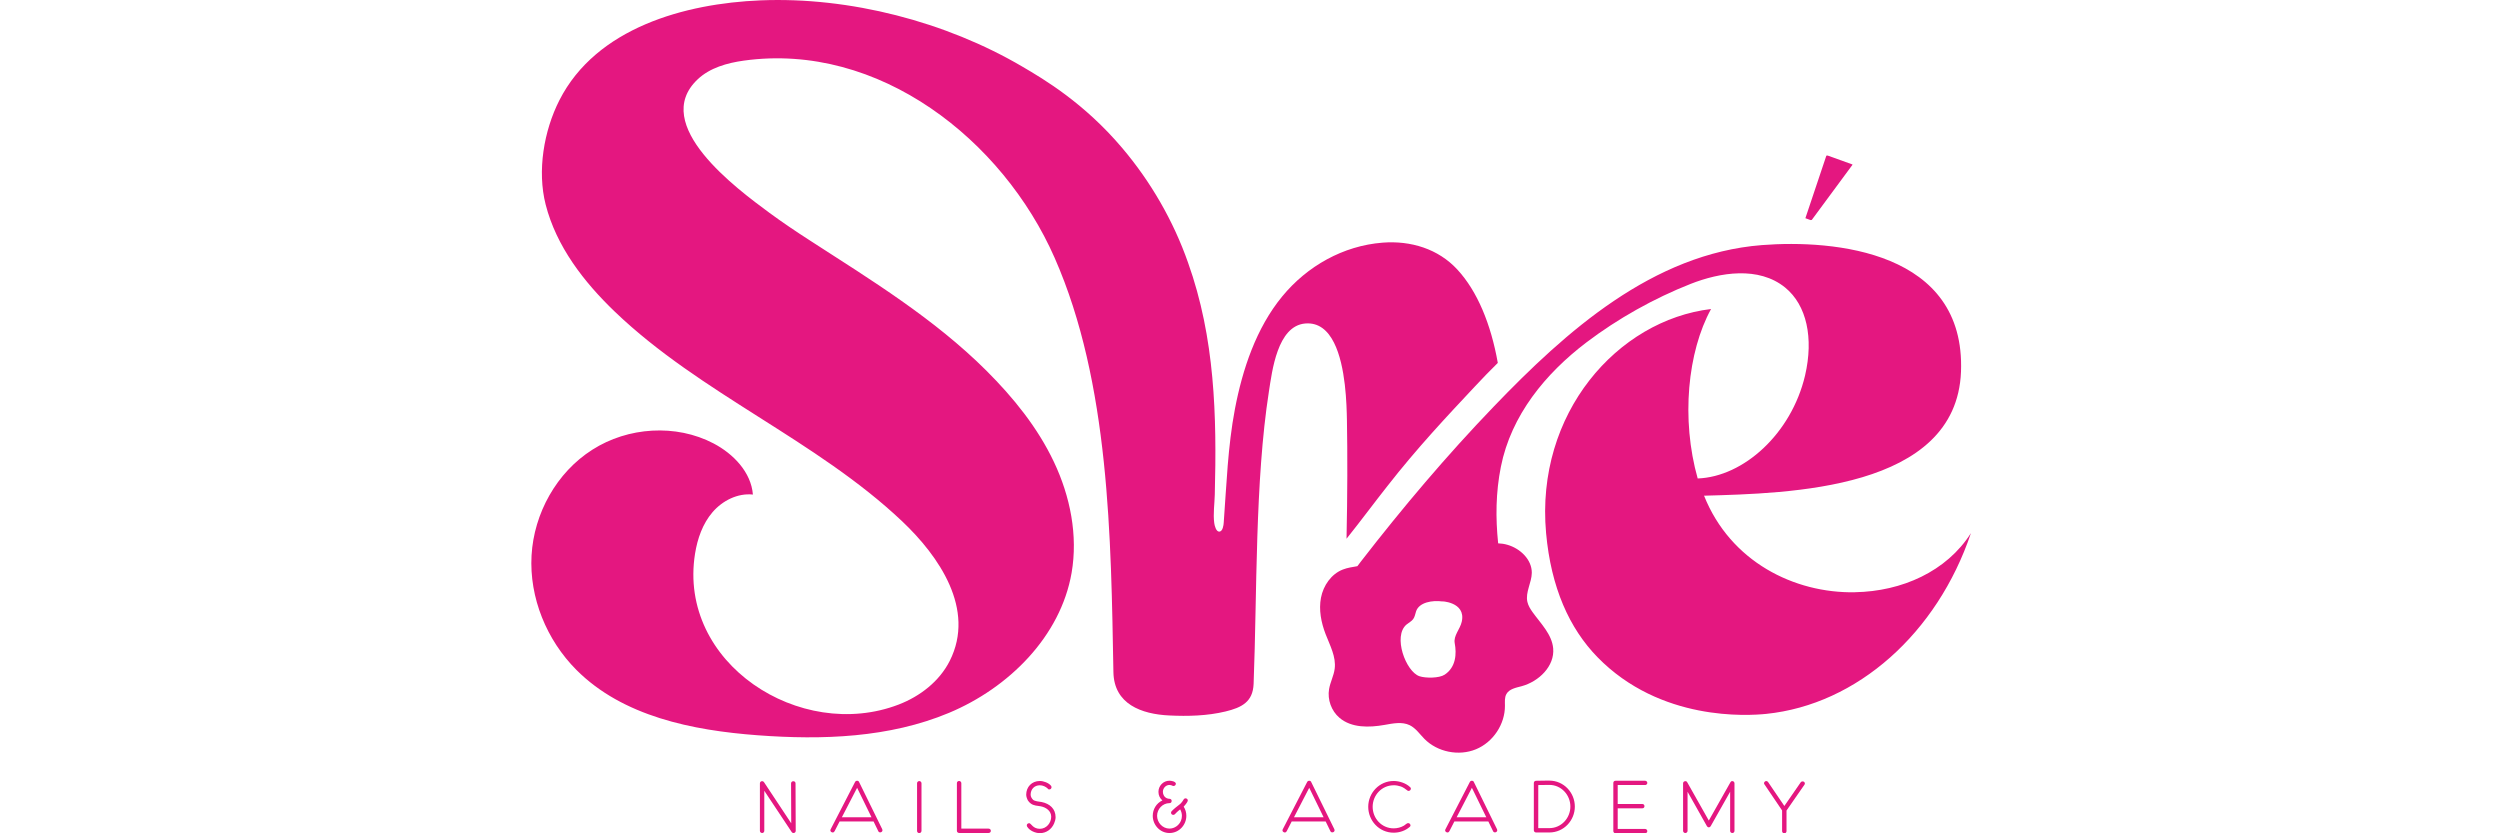
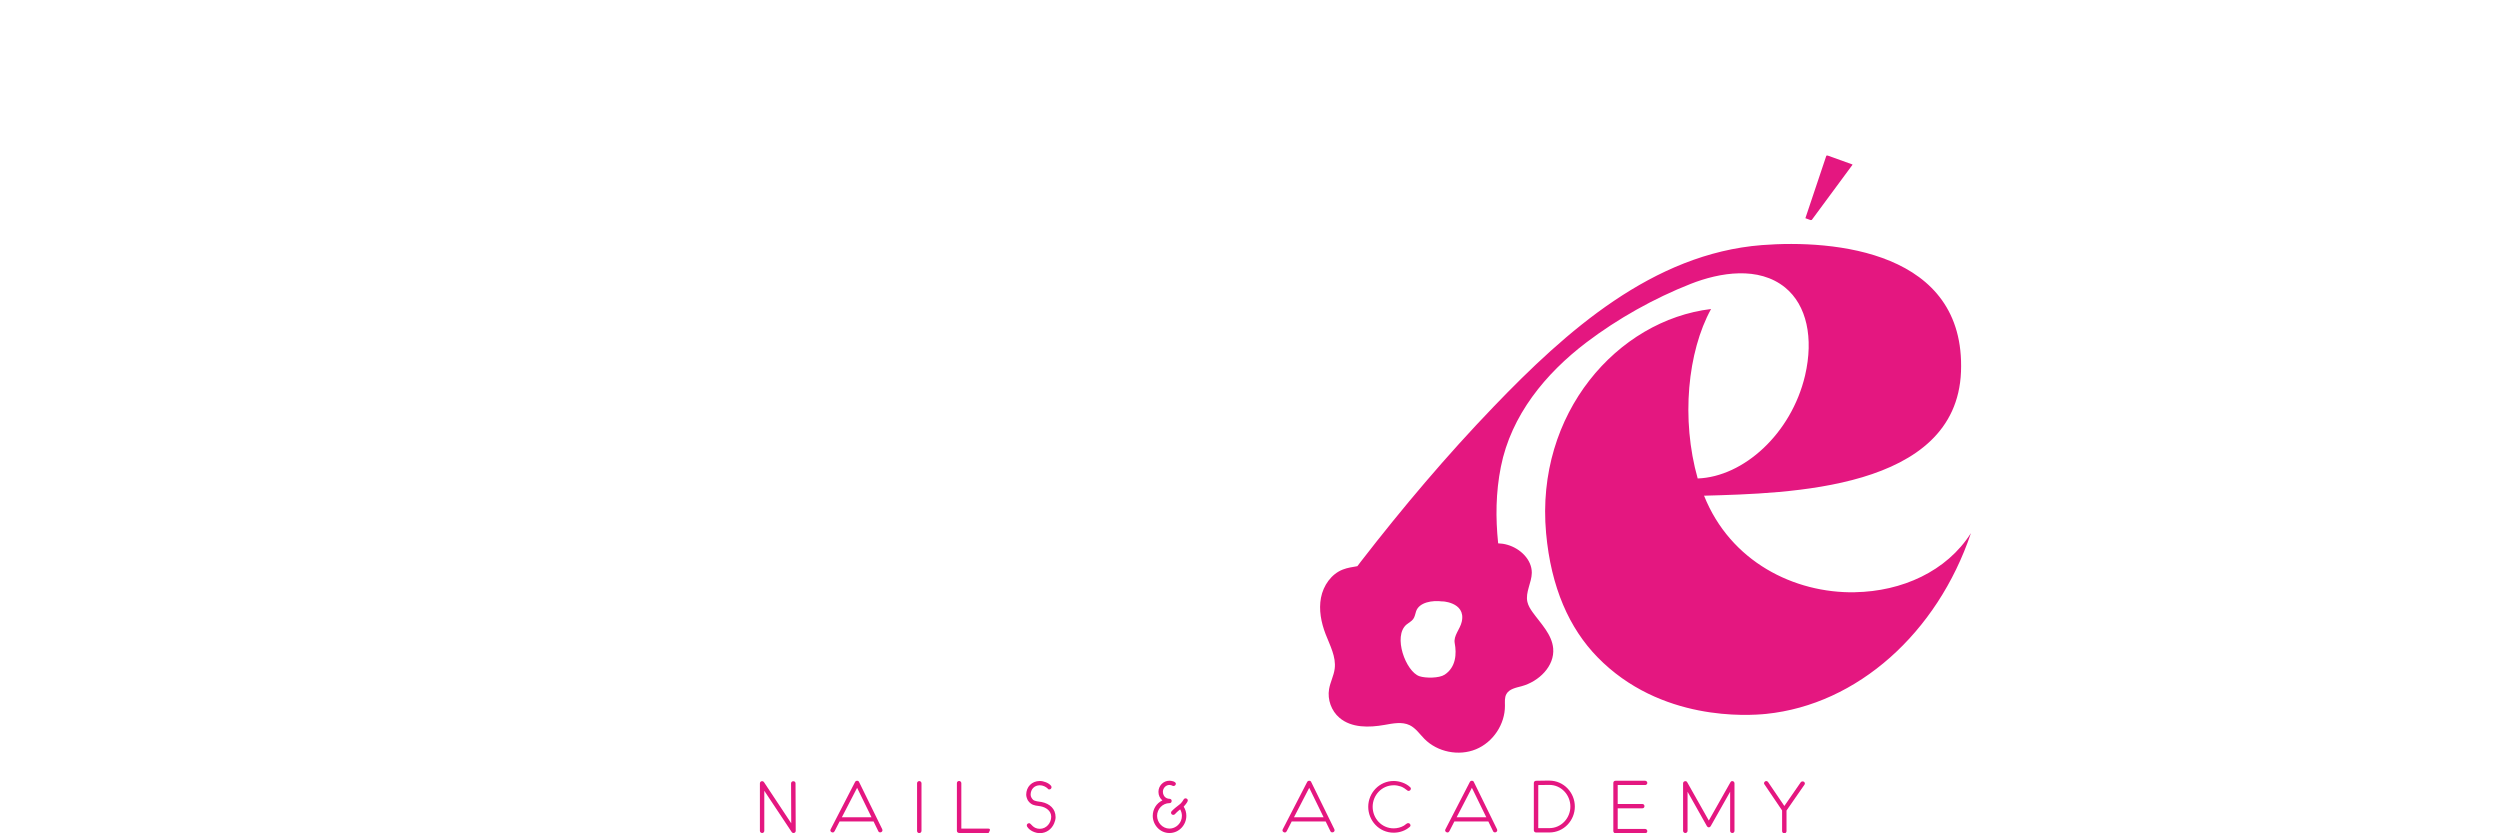
<svg xmlns="http://www.w3.org/2000/svg" width="288" zoomAndPan="magnify" viewBox="0 0 216 72" height="96" preserveAspectRatio="xMidYMid meet" version="1.0">
  <defs>
    <clipPath id="8f175b4849">
-       <path d="M 45.848 0 L 130 0 L 130 64 L 45.848 64 Z M 45.848 0 " clip-rule="nonzero" />
-     </clipPath>
+       </clipPath>
    <clipPath id="17f108b8ed">
      <path d="M 114 21 L 170.348 21 L 170.348 66 L 114 66 Z M 114 21 " clip-rule="nonzero" />
    </clipPath>
  </defs>
  <rect x="-21.6" width="259.2" fill="#ffffff" y="-7.2" height="86.4" fill-opacity="1" />
-   <rect x="-21.6" width="259.2" fill="#ffffff" y="-7.2" height="86.4" fill-opacity="1" />
  <path fill="#e41780" d="M 156.539 19 L 160.039 14.258 L 160.055 14.211 L 157.906 13.438 L 157.797 13.449 L 156 18.809 L 155.984 18.852 L 156.434 19.016 Z M 156.539 19 " fill-opacity="1" fill-rule="nonzero" />
  <g clip-path="url(#8f175b4849)">
-     <path fill="#e41780" d="M 112.777 27.949 C 113.945 27.852 114.73 28.559 115.258 29.609 C 116.285 31.645 116.348 34.988 116.375 36.316 C 116.426 39.227 116.422 42.73 116.34 46.547 C 117.621 44.945 118.797 43.352 119.855 42.016 C 122.457 38.684 125.004 35.984 127.387 33.438 C 128.066 32.707 128.742 32.016 129.41 31.355 C 128.816 28 127.641 25.16 125.922 23.297 C 124.262 21.492 121.879 20.777 119.457 20.965 C 116.051 21.23 112.938 22.992 110.785 25.609 C 108.531 28.348 107.348 31.918 106.695 35.352 C 106.082 38.578 105.973 41.875 105.73 45.156 C 105.719 45.359 105.652 45.914 105.352 45.934 C 105.066 45.949 104.938 45.402 104.91 45.184 C 104.805 44.406 104.938 43.523 104.957 42.742 C 105.137 35.914 104.973 29.211 102.648 22.695 C 101.383 19.086 99.422 15.688 96.941 12.766 C 93.66 8.898 90.215 6.859 88.348 5.766 C 81.727 1.871 73.402 -0.285 65.711 0.031 C 59.188 0.297 51.516 2.398 48.332 8.66 C 46.988 11.301 46.402 14.762 47.145 17.676 C 48.066 21.285 50.441 24.363 53.137 26.945 C 60.539 34.031 70.504 38 77.949 45.043 C 81.113 48.039 84.309 52.629 82.059 57.098 C 81.168 58.867 79.492 60.164 77.641 60.875 C 69.156 64.133 58.543 57.312 60.051 47.84 C 60.258 46.543 60.707 45.25 61.562 44.254 C 62.422 43.254 63.734 42.59 65.051 42.73 C 64.895 40.797 63.367 39.211 61.645 38.309 C 58.402 36.613 54.258 36.887 51.18 38.855 C 48.09 40.816 46.129 44.355 45.926 47.996 C 45.723 51.637 47.227 55.301 49.809 57.887 C 53.809 61.891 59.805 63.105 65.461 63.527 C 71.047 63.945 76.832 63.75 81.996 61.59 C 87.164 59.426 91.629 54.992 92.586 49.496 C 93.145 46.262 92.469 42.887 91.062 39.918 C 89.66 36.949 87.555 34.352 85.227 32.027 C 80.711 27.531 75.301 24.215 69.977 20.777 C 68.781 20.008 67.605 19.215 66.461 18.375 C 63.707 16.34 56.121 10.777 60.277 6.855 C 61.336 5.855 62.82 5.441 64.262 5.238 C 75.949 3.617 86.648 12.105 91.121 22.277 C 95.883 33.094 95.988 46.52 96.199 58.074 C 96.25 60.836 98.617 61.703 101.023 61.816 C 102.629 61.895 104.312 61.852 105.879 61.473 C 107.285 61.133 108.25 60.645 108.312 59.09 C 108.617 51.242 108.422 41.605 109.633 33.828 C 109.906 32.098 110.352 28.152 112.777 27.949 Z M 112.777 27.949 " fill-opacity="1" fill-rule="nonzero" />
-   </g>
+     </g>
  <g clip-path="url(#17f108b8ed)">
    <path fill="#e41780" d="M 160.266 51.172 C 155.023 51.266 149.508 48.531 147.23 42.828 C 154.492 42.621 169.02 42.355 169.43 32.125 C 169.84 21.676 158.438 20.691 152.227 21.176 C 142.793 21.914 135.297 28.637 129.059 35.129 C 124.988 39.363 121.188 43.859 117.594 48.5 C 117.488 48.637 117.383 48.777 117.277 48.918 C 116.855 48.992 116.422 49.051 116.023 49.207 C 115.02 49.594 114.336 50.59 114.133 51.641 C 113.93 52.691 114.148 53.789 114.531 54.785 C 114.906 55.762 115.453 56.746 115.316 57.785 C 115.238 58.387 114.934 58.938 114.832 59.539 C 114.676 60.445 115.031 61.426 115.734 62.02 C 116.766 62.898 118.281 62.871 119.617 62.633 C 120.348 62.504 121.133 62.336 121.797 62.656 C 122.324 62.914 122.664 63.43 123.074 63.844 C 124.199 64.98 126.039 65.348 127.52 64.738 C 129.004 64.129 130.035 62.574 130.027 60.977 C 130.027 60.633 129.984 60.262 130.156 59.961 C 130.402 59.523 130.977 59.418 131.465 59.289 C 132.957 58.887 134.332 57.555 134.195 56.02 C 134.086 54.809 133.129 53.883 132.418 52.895 C 132.223 52.621 132.039 52.328 131.965 52 C 131.781 51.168 132.336 50.344 132.348 49.492 C 132.355 48.348 131.355 47.395 130.254 47.074 C 129.977 46.992 129.707 46.953 129.441 46.945 C 129.211 44.75 129.234 42.543 129.676 40.328 C 130.562 35.883 133.52 32.277 137.07 29.582 C 139.77 27.535 142.91 25.773 146.066 24.531 C 148.602 23.531 151.953 22.984 154.238 24.844 C 156.102 26.367 156.711 29.199 155.957 32.445 C 154.773 37.465 150.648 41.195 146.68 41.34 C 145.234 36.223 145.805 30.391 147.836 26.699 C 139.762 27.664 132.645 35.703 133.582 46.059 C 134.008 50.766 135.59 54.281 138.016 56.773 C 143.457 62.359 151.059 61.836 152.598 61.68 C 160.465 60.875 167.375 54.707 170.289 46.062 C 168.18 49.383 164.312 51.094 160.27 51.168 Z M 126.297 53.711 C 126.156 54.359 125.562 54.922 125.688 55.574 C 125.859 56.473 125.801 57.648 124.816 58.293 C 124.34 58.605 123.168 58.602 122.641 58.426 C 121.465 58.031 120.32 54.961 121.527 53.957 C 121.715 53.801 121.945 53.691 122.094 53.496 C 122.238 53.305 122.273 53.055 122.348 52.824 C 122.609 52.027 123.777 51.848 124.613 51.965 C 124.395 51.934 126.688 51.961 126.297 53.711 Z M 126.297 53.711 " fill-opacity="1" fill-rule="nonzero" />
  </g>
  <path fill="#e41780" d="M 68.543 67.496 C 68.449 67.496 68.348 67.57 68.348 67.676 L 68.363 71.133 L 66.008 67.578 C 65.973 67.523 65.914 67.492 65.852 67.492 C 65.742 67.492 65.656 67.57 65.656 67.68 L 65.656 71.785 C 65.656 71.891 65.742 71.973 65.852 71.973 C 65.957 71.973 66.035 71.883 66.035 71.785 L 66.035 68.324 L 68.402 71.887 C 68.434 71.941 68.484 71.973 68.555 71.973 C 68.668 71.973 68.75 71.898 68.75 71.785 L 68.734 67.68 C 68.734 67.566 68.652 67.5 68.547 67.5 Z M 68.543 67.496 " fill-opacity="1" fill-rule="nonzero" />
  <path fill="#e41780" d="M 74.227 67.562 C 74.195 67.5 74.137 67.457 74.055 67.457 C 73.988 67.457 73.918 67.488 73.879 67.559 L 71.77 71.648 C 71.758 71.672 71.742 71.707 71.742 71.742 C 71.742 71.855 71.859 71.926 71.949 71.926 C 72.023 71.926 72.082 71.871 72.109 71.816 L 72.539 70.977 L 75.477 70.977 L 75.883 71.812 C 75.914 71.883 75.977 71.918 76.051 71.918 C 76.148 71.918 76.246 71.84 76.246 71.738 C 76.246 71.715 76.238 71.672 76.227 71.648 L 74.223 67.562 Z M 72.738 70.609 L 74.055 68.066 L 75.297 70.609 Z M 72.738 70.609 " fill-opacity="1" fill-rule="nonzero" />
  <path fill="#e41780" d="M 79.43 67.484 C 79.324 67.484 79.234 67.566 79.234 67.668 L 79.234 71.789 C 79.234 71.898 79.309 71.98 79.43 71.98 C 79.535 71.98 79.617 71.883 79.617 71.789 L 79.617 67.668 C 79.617 67.574 79.527 67.484 79.43 67.484 Z M 79.43 67.484 " fill-opacity="1" fill-rule="nonzero" />
-   <path fill="#e41780" d="M 85.414 71.594 L 83.059 71.594 L 83.059 67.664 C 83.059 67.57 82.977 67.477 82.871 67.477 C 82.75 67.477 82.676 67.555 82.676 67.664 L 82.676 71.785 C 82.676 71.891 82.766 71.969 82.871 71.969 L 85.414 71.969 C 85.523 71.969 85.609 71.895 85.609 71.785 C 85.609 71.672 85.523 71.594 85.414 71.594 Z M 85.414 71.594 " fill-opacity="1" fill-rule="nonzero" />
+   <path fill="#e41780" d="M 85.414 71.594 L 83.059 71.594 L 83.059 67.664 C 83.059 67.57 82.977 67.477 82.871 67.477 C 82.75 67.477 82.676 67.555 82.676 67.664 L 82.676 71.785 C 82.676 71.891 82.766 71.969 82.871 71.969 L 85.414 71.969 C 85.609 71.672 85.523 71.594 85.414 71.594 Z M 85.414 71.594 " fill-opacity="1" fill-rule="nonzero" />
  <path fill="#e41780" d="M 90.008 69.297 C 89.898 69.273 89.742 69.262 89.602 69.234 C 89.461 69.207 89.332 69.164 89.262 69.105 C 89.141 68.988 89.047 68.824 89.047 68.664 C 89.047 68.195 89.363 67.848 89.844 67.848 C 90.102 67.848 90.352 67.965 90.539 68.145 C 90.539 68.148 90.543 68.152 90.543 68.16 C 90.551 68.172 90.562 68.176 90.578 68.188 C 90.602 68.203 90.629 68.207 90.664 68.207 C 90.773 68.207 90.852 68.113 90.852 68.016 C 90.852 67.965 90.832 67.926 90.809 67.891 C 90.605 67.637 90.16 67.477 89.844 67.477 C 89.141 67.477 88.664 67.996 88.664 68.664 C 88.664 68.824 88.738 69.031 88.816 69.168 C 88.879 69.273 88.969 69.352 89.062 69.426 C 89.176 69.516 89.328 69.566 89.477 69.598 C 89.625 69.621 89.777 69.641 89.914 69.664 C 90.383 69.754 90.824 70.066 90.824 70.562 C 90.824 71.105 90.41 71.609 89.844 71.609 C 89.559 71.609 89.367 71.5 89.234 71.383 L 89.145 71.293 C 89.113 71.27 89.094 71.242 89.066 71.215 C 89.043 71.191 89.023 71.172 89 71.156 C 88.98 71.141 88.953 71.125 88.922 71.125 C 88.836 71.125 88.715 71.184 88.715 71.301 C 88.715 71.344 88.727 71.383 88.746 71.422 C 88.953 71.77 89.449 71.984 89.844 71.984 C 90.402 71.984 90.863 71.641 91.074 71.148 C 91.145 70.988 91.203 70.789 91.203 70.609 C 91.203 69.875 90.695 69.438 90.004 69.297 Z M 90.008 69.297 " fill-opacity="1" fill-rule="nonzero" />
  <path fill="#e41780" d="M 102.625 69.148 C 102.625 69.051 102.527 68.977 102.434 68.977 C 102.352 68.977 102.305 69.016 102.266 69.074 C 102.195 69.191 102.133 69.297 102.043 69.387 C 102 69.438 101.949 69.48 101.891 69.523 C 101.762 69.605 101.309 69.988 101.223 70.098 C 101.203 70.125 101.176 70.164 101.176 70.215 C 101.176 70.32 101.258 70.406 101.371 70.406 C 101.418 70.406 101.465 70.383 101.496 70.359 C 101.531 70.332 101.562 70.293 101.594 70.262 C 101.617 70.238 101.652 70.203 101.676 70.176 C 101.773 70.09 101.867 70.004 101.969 69.93 C 102.062 70.102 102.117 70.289 102.117 70.484 C 102.117 70.633 102.09 70.781 102.031 70.918 C 101.871 71.305 101.477 71.59 101.043 71.59 C 100.441 71.59 99.973 71.066 99.973 70.484 C 99.973 69.902 100.449 69.391 101.043 69.391 C 101.168 69.391 101.23 69.309 101.23 69.199 C 101.23 69.164 101.223 69.105 101.184 69.07 C 101.148 69.035 101.082 69.016 101.043 69.016 C 100.969 69.016 100.887 69 100.82 68.969 C 100.598 68.875 100.473 68.656 100.473 68.414 C 100.473 68.102 100.719 67.82 101.043 67.82 C 101.145 67.82 101.219 67.848 101.312 67.891 C 101.332 67.898 101.355 67.91 101.395 67.91 C 101.504 67.91 101.594 67.82 101.594 67.715 C 101.594 67.652 101.551 67.609 101.508 67.578 C 101.469 67.543 101.406 67.52 101.352 67.504 C 101.242 67.469 101.113 67.453 101.043 67.453 C 100.504 67.453 100.09 67.898 100.09 68.414 C 100.09 68.707 100.211 68.969 100.43 69.156 C 99.906 69.402 99.598 69.922 99.598 70.488 C 99.598 71.27 100.219 71.973 101.043 71.973 C 101.871 71.973 102.5 71.273 102.5 70.488 C 102.5 70.207 102.426 69.934 102.27 69.695 C 102.324 69.637 102.402 69.551 102.465 69.465 C 102.547 69.359 102.625 69.238 102.625 69.148 Z M 102.625 69.148 " fill-opacity="1" fill-rule="nonzero" />
  <path fill="#e41780" d="M 113.289 67.562 C 113.258 67.5 113.199 67.457 113.117 67.457 C 113.051 67.457 112.98 67.488 112.941 67.559 L 110.832 71.648 C 110.82 71.672 110.805 71.707 110.805 71.742 C 110.805 71.855 110.922 71.926 111.012 71.926 C 111.086 71.926 111.145 71.871 111.172 71.816 L 111.602 70.977 L 114.539 70.977 L 114.945 71.812 C 114.977 71.883 115.039 71.918 115.113 71.918 C 115.211 71.918 115.309 71.84 115.309 71.738 C 115.309 71.715 115.301 71.672 115.289 71.648 L 113.285 67.562 Z M 111.801 70.609 L 113.117 68.066 L 114.359 70.609 Z M 111.801 70.609 " fill-opacity="1" fill-rule="nonzero" />
  <path fill="#e41780" d="M 120.414 67.844 C 120.621 67.844 120.844 67.887 121.039 67.953 C 121.234 68.027 121.41 68.148 121.586 68.289 C 121.594 68.297 121.609 68.309 121.629 68.32 C 121.652 68.328 121.672 68.336 121.699 68.336 C 121.816 68.336 121.902 68.238 121.902 68.129 C 121.902 68.121 121.898 68.098 121.887 68.086 C 121.887 68.074 121.879 68.066 121.879 68.062 L 121.863 68.039 C 121.848 68.027 121.84 68.012 121.832 68.008 C 121.48 67.664 120.895 67.477 120.414 67.477 C 119.168 67.477 118.215 68.512 118.215 69.707 C 118.215 70.902 119.156 71.945 120.414 71.945 C 120.914 71.945 121.418 71.777 121.793 71.449 C 121.828 71.418 121.867 71.379 121.867 71.309 C 121.867 71.211 121.773 71.117 121.668 71.117 C 121.629 71.117 121.594 71.133 121.562 71.148 L 121.465 71.211 C 121.434 71.234 121.402 71.266 121.371 71.285 C 121.344 71.305 121.316 71.32 121.297 71.336 C 121.043 71.488 120.719 71.57 120.414 71.57 C 119.375 71.57 118.598 70.711 118.598 69.707 C 118.598 68.707 119.383 67.848 120.414 67.848 Z M 120.414 67.844 " fill-opacity="1" fill-rule="nonzero" />
  <path fill="#e41780" d="M 127.344 67.562 C 127.312 67.5 127.254 67.457 127.172 67.457 C 127.105 67.457 127.035 67.488 126.996 67.559 L 124.887 71.648 C 124.875 71.672 124.859 71.707 124.859 71.742 C 124.859 71.855 124.977 71.926 125.066 71.926 C 125.141 71.926 125.199 71.871 125.227 71.816 L 125.656 70.977 L 128.594 70.977 L 129 71.812 C 129.031 71.883 129.094 71.918 129.168 71.918 C 129.266 71.918 129.363 71.84 129.363 71.738 C 129.363 71.715 129.355 71.672 129.344 71.648 L 127.34 67.562 Z M 125.855 70.609 L 127.172 68.066 L 128.414 70.609 Z M 125.855 70.609 " fill-opacity="1" fill-rule="nonzero" />
  <path fill="#e41780" d="M 133.863 67.441 C 133.594 67.441 133.324 67.449 133.059 67.453 C 132.953 67.453 132.809 67.449 132.703 67.461 C 132.605 67.469 132.523 67.535 132.523 67.652 L 132.523 71.738 C 132.523 71.836 132.605 71.926 132.715 71.926 L 133.863 71.926 C 135.113 71.926 136.066 70.887 136.066 69.688 C 136.066 68.488 135.113 67.445 133.863 67.445 Z M 133.863 71.551 L 132.906 71.551 L 132.906 67.828 C 133.223 67.828 133.547 67.816 133.863 67.816 C 134.895 67.816 135.68 68.684 135.68 69.684 C 135.68 70.684 134.895 71.551 133.863 71.551 Z M 133.863 71.551 " fill-opacity="1" fill-rule="nonzero" />
  <path fill="#e41780" d="M 142.137 67.828 C 142.238 67.828 142.328 67.746 142.328 67.648 C 142.328 67.551 142.25 67.457 142.137 67.457 L 139.586 67.457 C 139.461 67.457 139.391 67.539 139.391 67.648 L 139.391 71.809 C 139.391 71.922 139.488 71.996 139.586 71.996 L 142.137 71.996 C 142.238 71.996 142.328 71.914 142.328 71.809 C 142.328 71.715 142.25 71.621 142.137 71.621 L 139.77 71.621 L 139.77 69.84 L 141.891 69.84 C 142 69.84 142.082 69.77 142.082 69.652 C 142.082 69.535 142 69.465 141.891 69.465 L 139.77 69.465 L 139.77 67.824 L 142.137 67.824 Z M 142.137 67.828 " fill-opacity="1" fill-rule="nonzero" />
  <path fill="#e41780" d="M 149.668 67.484 C 149.582 67.484 149.535 67.543 149.508 67.59 L 147.641 70.895 L 145.777 67.59 C 145.754 67.539 145.703 67.492 145.625 67.492 C 145.52 67.492 145.418 67.555 145.418 67.68 L 145.418 71.785 C 145.418 71.891 145.508 71.973 145.613 71.973 C 145.715 71.973 145.805 71.891 145.805 71.785 L 145.805 68.406 L 147.477 71.379 C 147.508 71.438 147.566 71.48 147.641 71.48 C 147.723 71.48 147.773 71.434 147.805 71.379 L 149.484 68.406 L 149.484 71.785 C 149.484 71.883 149.555 71.973 149.672 71.973 C 149.777 71.973 149.859 71.898 149.859 71.785 L 149.859 67.68 C 149.859 67.566 149.773 67.488 149.668 67.488 Z M 149.668 67.484 " fill-opacity="1" fill-rule="nonzero" />
  <path fill="#e41780" d="M 155.75 67.512 C 155.703 67.512 155.625 67.531 155.586 67.586 L 154.168 69.637 L 152.758 67.562 C 152.727 67.52 152.664 67.48 152.605 67.48 C 152.5 67.48 152.41 67.586 152.41 67.672 C 152.41 67.699 152.418 67.727 152.43 67.742 C 152.434 67.754 152.445 67.77 152.457 67.781 L 153.973 70.023 L 153.973 71.812 C 153.973 71.918 154.066 72 154.164 72 C 154.258 72 154.355 71.926 154.355 71.812 L 154.355 70.031 L 155.902 67.801 C 155.926 67.773 155.941 67.734 155.941 67.695 C 155.941 67.594 155.855 67.512 155.75 67.512 Z M 155.75 67.512 " fill-opacity="1" fill-rule="nonzero" />
</svg>